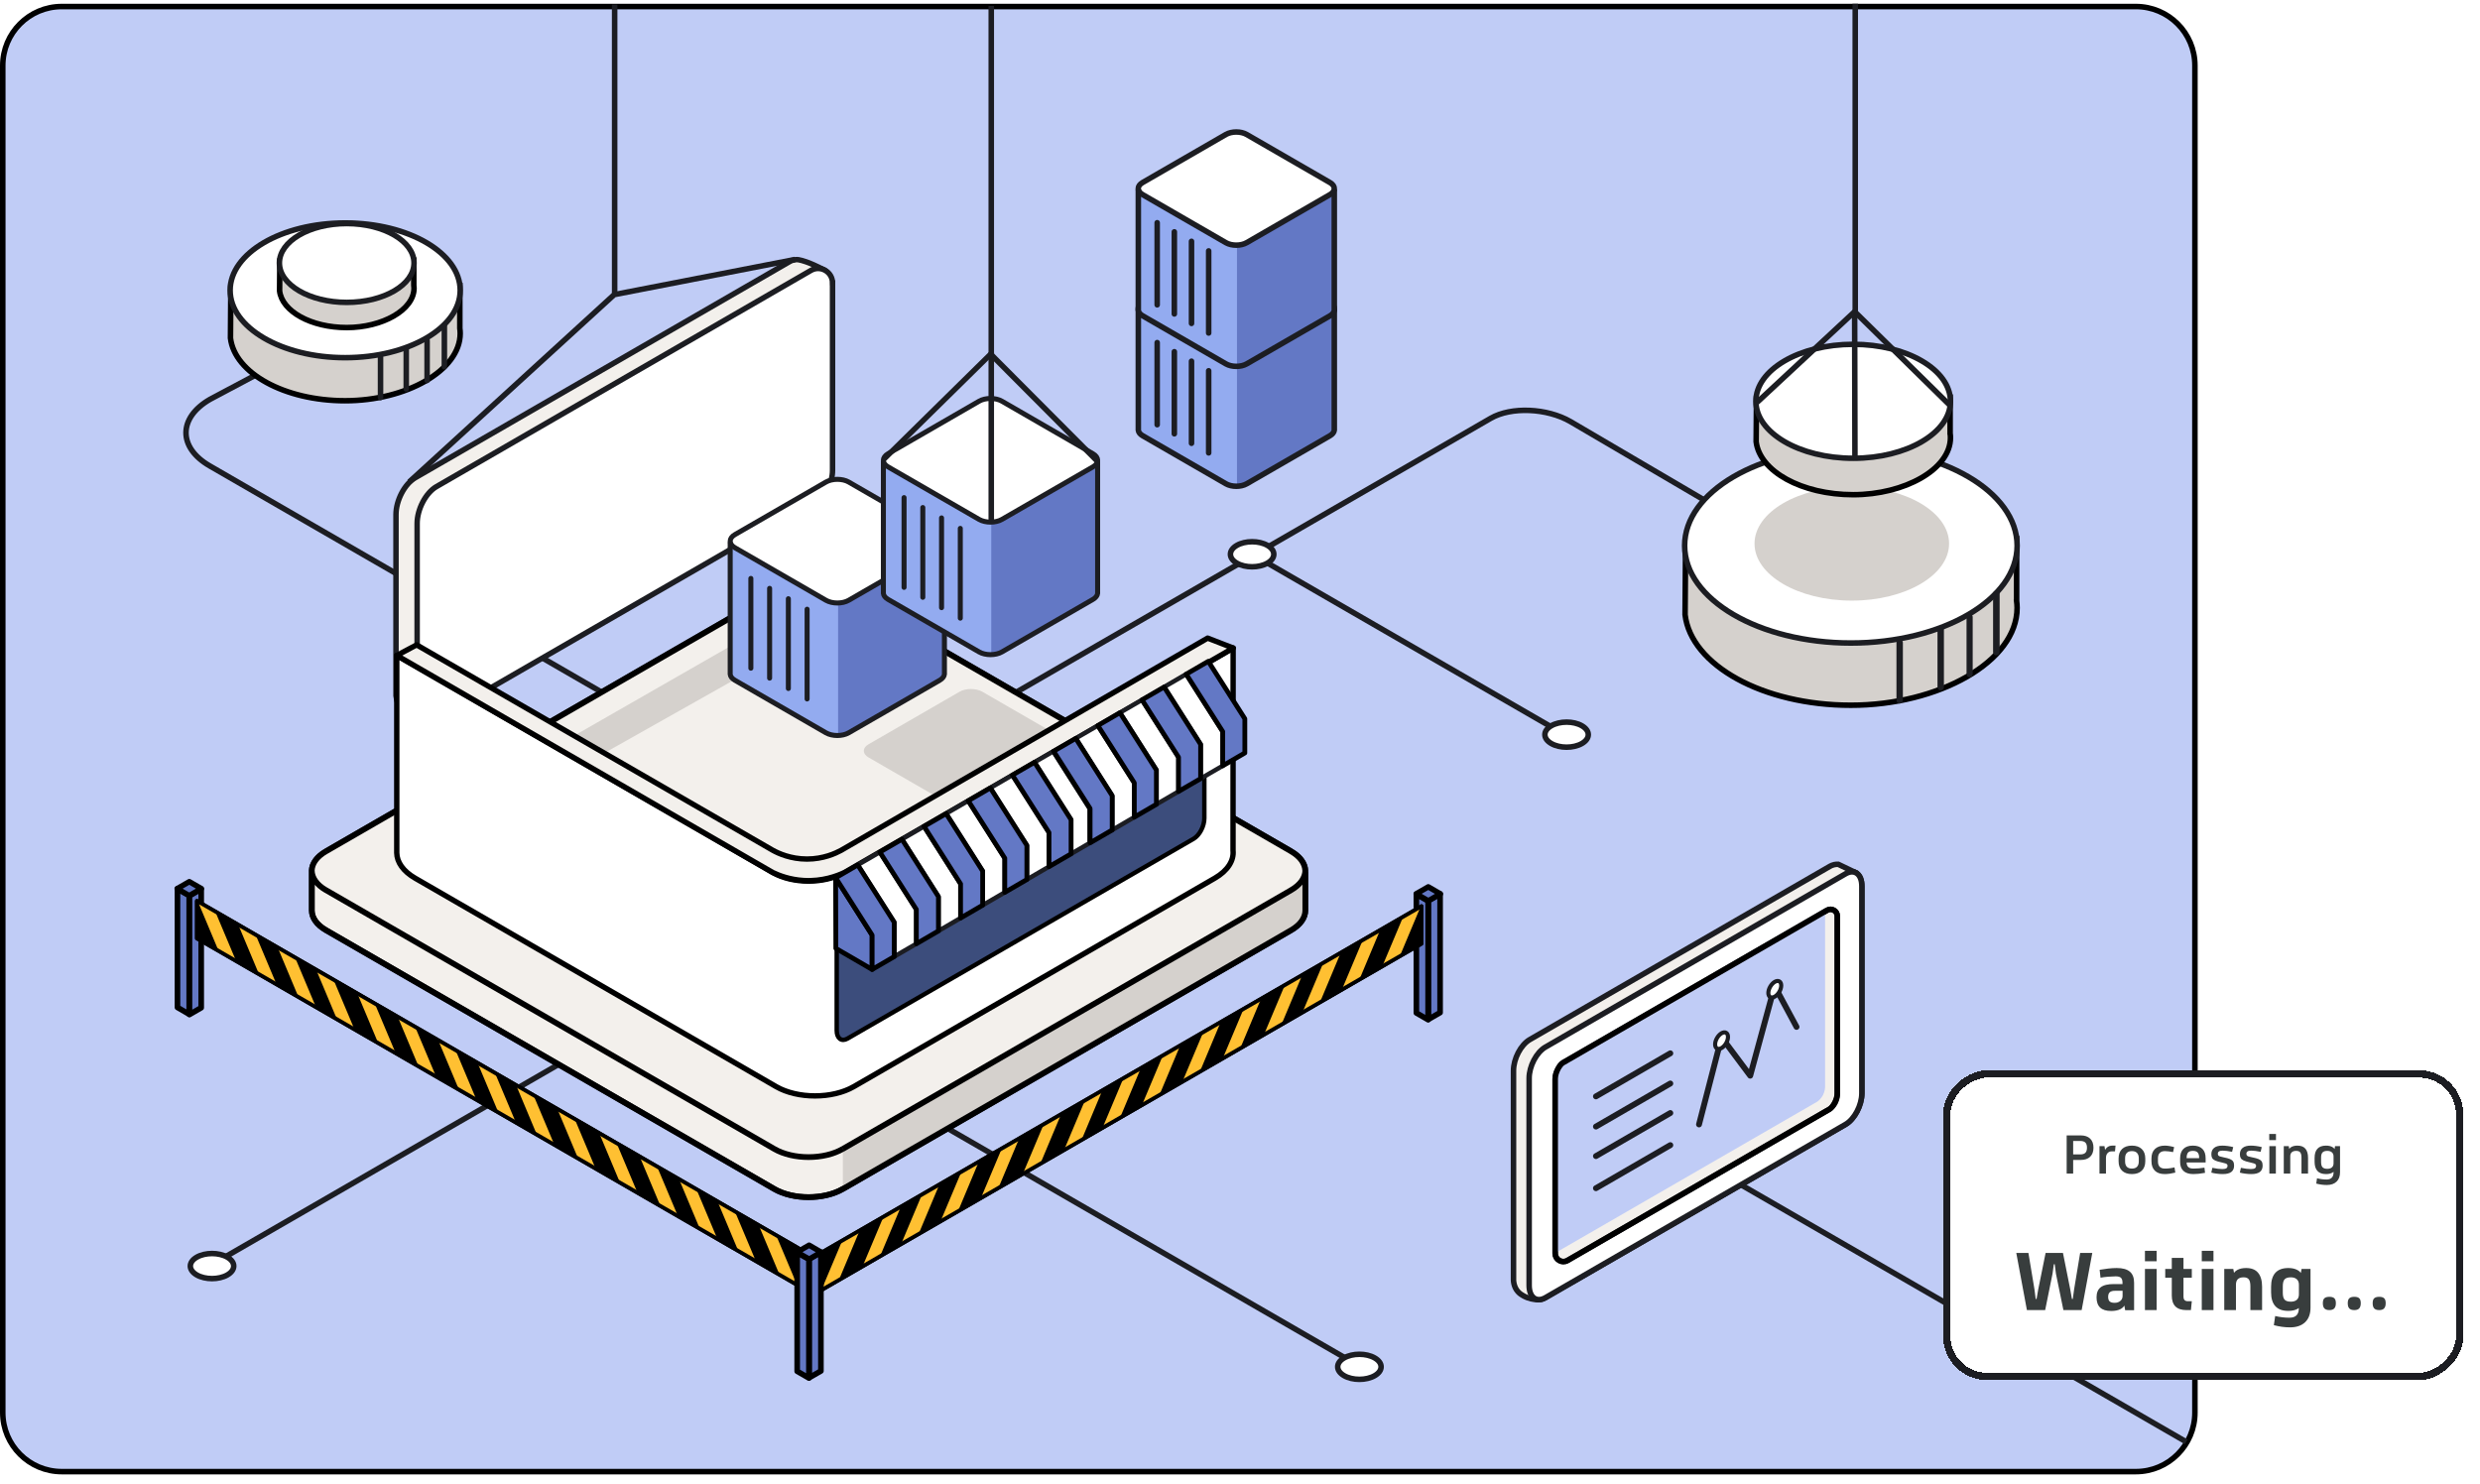
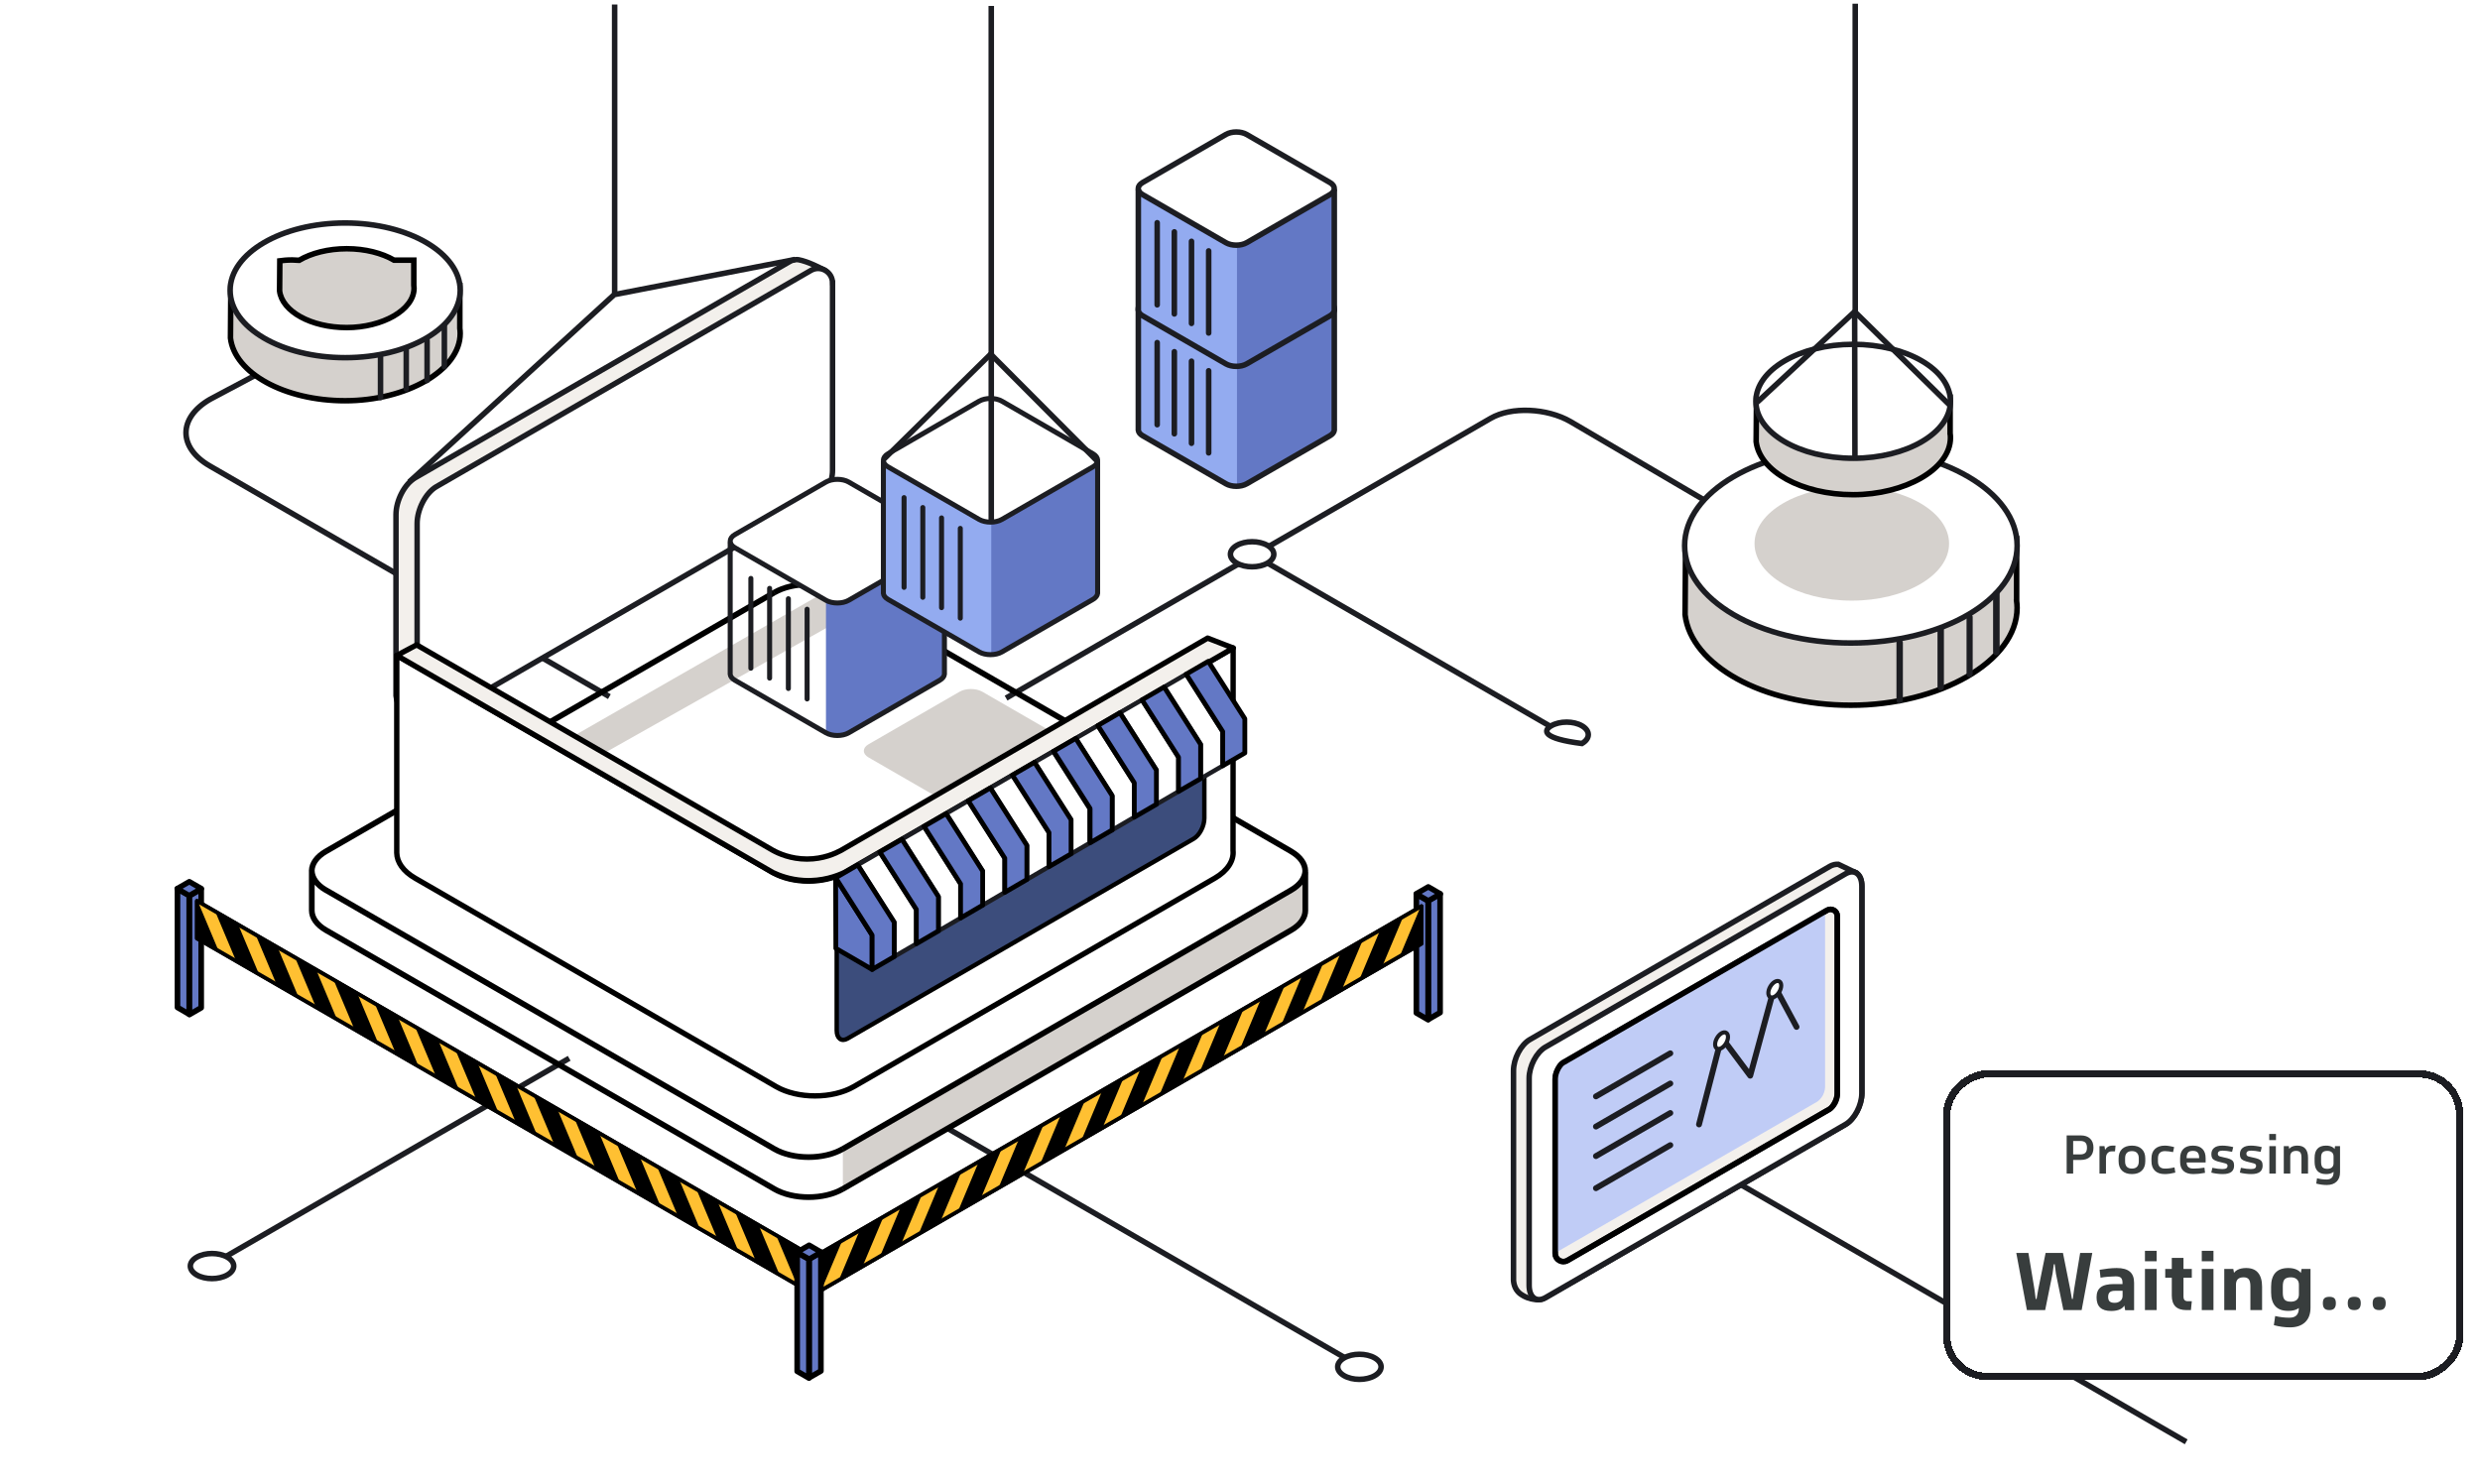
<svg xmlns="http://www.w3.org/2000/svg" width="672" height="402" viewBox="0 0 672 402" fill="none">
  <g clip-path="url(#clip0_15277_17316)">
-     <path d="M578.75 1.77H16.75C7.913 1.77 0.75 8.933 0.75 17.77V382.77C0.75 391.607 7.913 398.77 16.75 398.77H578.75C587.587 398.77 594.75 391.607 594.75 382.77V17.77C594.75 8.933 587.587 1.77 578.75 1.77Z" fill="#C0CCF6" stroke="black" stroke-width="1.5" />
    <path d="M443.53 304.75L592.39 390.7" stroke="#1C1D22" stroke-width="1.5" />
    <path d="M256.3 305.49L368.3 370.16" stroke="#1C1D22" stroke-width="1.5" />
    <path d="M340.31 150.76L424.87 199.58" stroke="#1C1D22" stroke-width="1.5" />
    <path d="M165.12 188.77L56.82 126.24C48.22 121.27 48.26 113.19 56.92 108.2C74.36 98.92 91.81 89.65 109.25 80.37" stroke="#1C1D22" stroke-width="1.5" />
    <path d="M223.48 73.22C222.3 72.61 221.29 72.13 220.51 71.78C220.04 71.57 218.87 71.04 217.33 70.6C216.66 70.41 216.1 70.28 215.41 70.38C214.94 70.45 214.46 70.6 214 70.87L112.52 129.46C109.64 131.13 107.3 135.59 107.3 139.44V188.53C107.64 191.18 108.87 192.43 109.4 192.89C110.01 193.42 110.63 193.71 111.73 194.21C113.29 194.93 114.65 195.34 115.61 195.59C118.37 192.36 121.14 189.13 123.9 185.91L215.1 133.26C218.05 131.56 219.86 128.42 219.86 125.02V77.46C221.07 76.05 222.28 74.64 223.49 73.23L223.48 73.22Z" fill="#F3F0EC" stroke="#1C1D22" stroke-width="1.48" />
    <path d="M225.58 76.66C225.58 73.66 222.33 71.78 219.73 73.28L118.25 131.87C115.37 133.54 113.03 138 113.03 141.85V190.94C113.03 194.79 115.37 196.55 118.25 194.89L220.83 135.67C223.77 133.97 225.59 130.83 225.59 127.43V76.66H225.58Z" fill="white" stroke="#1C1D22" stroke-width="1.48" />
    <path d="M526.99 173.75C493.18 153.91 459.36 134.08 425.55 114.24C419.16 110.55 409.49 110.15 403.95 113.34C360.17 138.62 316.39 163.89 272.61 189.17" stroke="#1C1D22" stroke-width="1.5" stroke-miterlimit="10" />
    <path d="M154.23 286.77C122.3 305.21 90.36 323.64 58.43 342.08" stroke="#1C1D22" stroke-width="1.5" stroke-miterlimit="10" />
-     <path d="M353.59 237.03H353.7V246.69C353.7 248.63 352.42 250.57 349.85 252.06L228.39 322.18C223.26 325.14 214.93 325.14 209.8 322.18L88.34 252.06C85.77 250.58 84.49 248.63 84.49 246.69V237.03H84.6C84.09 234.77 85.34 232.41 88.34 230.68L209.8 160.56C214.93 157.6 223.26 157.6 228.39 160.56L349.85 230.68C352.85 232.41 354.1 234.77 353.59 237.03Z" fill="#F3F0EC" stroke="#1C1D22" stroke-width="1.55" />
-     <path d="M214.7 158.16L91.08 228.89C87.33 229.73 84.73 232.46 84.58 235.39C84.48 237.26 85.41 238.73 85.92 239.42C127.77 263.64 169.62 287.86 211.47 312.08C212.73 312.71 215.18 313.71 218.4 313.75C221.81 313.78 224.38 312.72 225.66 312.08C267.14 288.65 308.62 265.23 350.1 241.8C352.68 240.01 353.78 236.84 352.88 234.09C351.77 230.71 348.21 229.79 347.99 229.74C308.58 206.88 269.16 184.02 229.75 161.16C228.12 160.25 225.64 159.11 222.44 158.47C219.26 157.84 216.55 157.94 214.7 158.15V158.16Z" fill="#F3F0EC" />
    <path d="M108.75 235.05L231.83 165.7L223.91 160.19L107.87 226.69L108.75 235.05Z" fill="#D5D1CD" />
    <path d="M260.01 187.44C261.71 186.46 264.48 186.46 266.18 187.44L290.85 201.68C292.55 202.66 292.55 204.26 290.85 205.24L266.18 219.48C264.48 220.46 261.72 220.46 260.01 219.48L235.34 205.24C233.64 204.26 233.64 202.66 235.34 201.68L260.01 187.44Z" fill="#D5D1CD" />
    <path d="M353.7 237.03H353.59C352.58 239.03 351.71 239.84 349.85 240.98L228.39 311.32V322.18L349.85 252.06C352.42 250.58 353.7 248.63 353.7 246.69V237.03Z" fill="#D5D1CD" />
    <path d="M353.59 237.03L352.83 236.86L352.62 237.81H353.59V237.03ZM353.7 237.03H354.48V236.25H353.7V237.03ZM84.49 237.03V236.25H83.71V237.03H84.49ZM84.6 237.03V237.81H85.57L85.36 236.86L84.6 237.03ZM353.59 237.81H353.7V236.26H353.59V237.81ZM352.92 237.03V246.69H354.47V237.03H352.92ZM352.92 246.69C352.92 248.26 351.88 249.98 349.46 251.38L350.24 252.72C352.95 251.16 354.48 249 354.48 246.68H352.93L352.92 246.69ZM349.46 251.38L228 321.5L228.78 322.84L350.24 252.72L349.46 251.38ZM228 321.5C225.58 322.9 222.36 323.62 219.09 323.62C215.82 323.62 212.6 322.9 210.18 321.5L209.4 322.84C212.11 324.41 215.62 325.17 219.08 325.17C222.54 325.17 226.05 324.41 228.76 322.84L227.98 321.5H228ZM210.18 321.5L88.72 251.38L87.94 252.72L209.4 322.84L210.18 321.5ZM88.72 251.38C86.29 249.98 85.26 248.25 85.26 246.69H83.71C83.71 249.01 85.24 251.16 87.95 252.73L88.73 251.39L88.72 251.38ZM85.26 246.69V237.03H83.71V246.69H85.26ZM84.48 237.81H84.59V236.26H84.48V237.81ZM88.72 231.36L210.18 161.24L209.4 159.9L87.94 230.02L88.72 231.36ZM210.18 161.24C212.6 159.84 215.82 159.12 219.09 159.12C222.36 159.12 225.58 159.84 228 161.24L228.78 159.9C226.07 158.33 222.56 157.57 219.1 157.57C215.64 157.57 212.13 158.33 209.42 159.9L210.2 161.24H210.18ZM228 161.24L349.46 231.36L350.24 230.02L228.78 159.9L228 161.24ZM349.46 240.53L228 310.65L228.78 311.99L350.24 241.87L349.46 240.53ZM228 310.65C225.58 312.05 222.36 312.77 219.09 312.77C215.82 312.77 212.6 312.05 210.18 310.65L209.4 311.99C212.11 313.56 215.62 314.32 219.08 314.32C222.54 314.32 226.05 313.56 228.76 311.99L227.98 310.65H228ZM210.18 310.65L88.72 240.53L87.94 241.87L209.4 311.99L210.18 310.65ZM87.94 230.02C85.29 231.55 83.76 233.65 83.7 235.92L85.25 235.96C85.29 234.42 86.34 232.73 88.71 231.36L87.93 230.02H87.94ZM83.7 235.96C83.75 238.23 85.28 240.34 87.94 241.88L88.72 240.54C86.34 239.17 85.3 237.47 85.26 235.93L83.71 235.97L83.7 235.96ZM350.22 241.88C352.88 240.35 354.4 238.24 354.46 235.97L352.91 235.93C352.87 237.47 351.83 239.16 349.45 240.53L350.23 241.87L350.22 241.88ZM354.46 235.93C354.4 233.66 352.88 231.56 350.22 230.02L349.44 231.36C351.82 232.73 352.86 234.42 352.9 235.96L354.45 235.92L354.46 235.93ZM352.91 235.84C352.91 235.84 352.91 235.9 352.91 235.93L354.46 235.97C354.46 235.97 354.46 235.88 354.46 235.84H352.91ZM352.91 235.97C352.91 236.27 352.89 236.57 352.82 236.87L354.33 237.21C354.43 236.79 354.47 236.36 354.46 235.93L352.91 235.97ZM85.25 235.92C85.25 235.92 85.25 235.86 85.25 235.83H83.7C83.7 235.83 83.7 235.91 83.7 235.95L85.25 235.91V235.92ZM85.34 236.87C85.27 236.57 85.24 236.26 85.25 235.96L83.7 235.92C83.69 236.35 83.73 236.79 83.83 237.21L85.34 236.87Z" fill="black" />
    <path d="M210.18 283.44L118.61 230.57C117.03 229.66 115.76 227.22 115.76 225.12V203.86C115.76 201.76 117.04 200.79 118.61 201.7L210.18 254.57C211.76 255.48 213.03 257.92 213.03 260.02V281.28C213.03 283.38 211.75 284.35 210.18 283.44Z" fill="#3C4D7C" stroke="black" stroke-width="1.17" stroke-linecap="round" stroke-linejoin="round" />
    <path d="M334.15 175.59L228.77 236.43C226.06 238 222.55 238.76 219.09 238.76C215.63 238.76 212.12 238 209.41 236.43L107.51 177.6V231.11C107.55 233.6 109.21 236.07 112.5 237.97L210.3 294.44C216.12 297.8 225.55 297.8 231.36 294.44L329.16 237.97C332.74 235.9 334.39 233.14 334.11 230.43L334.14 175.59H334.15Z" fill="white" stroke="black" stroke-width="1.46" stroke-linecap="round" stroke-linejoin="round" />
    <path d="M334.15 175.59L327.23 172.91L227.91 230.42C226.4 231.24 223.11 232.78 218.67 232.78C214.23 232.78 210.93 231.24 209.43 230.42C177.25 211.86 145.08 193.3 112.9 174.74L107.52 177.61L209.42 236.44C211.18 237.28 214.04 238.37 217.71 238.59C222.87 238.91 226.85 237.35 228.79 236.44C263.92 216.16 299.04 195.88 334.17 175.6L334.15 175.59Z" fill="#F3F0EC" stroke="black" stroke-width="1.46" stroke-linecap="round" stroke-linejoin="round" />
    <path d="M255.92 146.64C255.92 147.34 255.43 147.96 254.64 148.42L229.97 162.66C229.17 163.12 228.14 163.36 227.1 163.39C225.92 163.42 224.71 163.18 223.81 162.66V198.27C224.71 198.79 225.92 199.04 227.1 199C228.15 198.97 229.18 198.73 229.97 198.27L254.64 184.03C255.43 183.57 255.92 182.94 255.92 182.25V146.64Z" fill="#6378C5" />
-     <path d="M199.14 148.42C198.35 147.96 197.86 147.34 197.86 146.64V182.25C197.86 182.95 198.35 183.57 199.14 184.03L223.81 198.27C224.71 198.79 225.92 199.04 227.1 199V163.39C225.92 163.42 224.71 163.18 223.81 162.66L199.14 148.42Z" fill="#93ABF0" />
    <path d="M223.81 130.62C225.51 129.64 228.28 129.64 229.98 130.62L254.65 144.86C256.35 145.84 256.35 147.44 254.65 148.42L229.98 162.66C228.28 163.64 225.52 163.64 223.81 162.66L199.14 148.42C197.44 147.44 197.44 145.84 199.14 144.86L223.81 130.62Z" fill="white" stroke="#1C1D22" stroke-width="1.36" />
    <path d="M255.91 146.87V182.7C255.85 183.29 255.42 183.87 254.64 184.33L229.97 198.57C228.27 199.55 225.51 199.55 223.8 198.57L199.13 184.33C198.35 183.88 197.92 183.3 197.86 182.7V146.87" stroke="#1C1D22" stroke-width="1.36" />
    <path d="M203.46 181.06V156.74M208.54 183.75V159.43M213.62 186.56V162.24M218.7 189.4V165.08" stroke="#1C1D22" stroke-width="1.36" stroke-linecap="round" />
    <path d="M297.43 124.73C297.43 125.43 296.94 126.05 296.15 126.51L271.48 140.75C270.68 141.21 269.65 141.45 268.61 141.48C267.43 141.51 266.22 141.27 265.32 140.75V176.36C266.22 176.88 267.43 177.13 268.61 177.09C269.66 177.06 270.69 176.82 271.48 176.36L296.15 162.12C296.94 161.66 297.43 161.03 297.43 160.34V124.73Z" fill="#6378C5" />
    <path d="M240.64 126.51C239.85 126.05 239.36 125.43 239.36 124.73V160.34C239.36 161.04 239.85 161.66 240.64 162.12L265.31 176.36C266.21 176.88 267.42 177.13 268.6 177.09V141.48C267.42 141.51 266.21 141.27 265.31 140.75L240.64 126.51Z" fill="#93ABF0" />
    <path d="M265.31 108.71C267.01 107.73 269.78 107.73 271.48 108.71L296.15 122.95C297.85 123.93 297.85 125.53 296.15 126.51L271.48 140.75C269.78 141.73 267.02 141.73 265.31 140.75L240.64 126.51C238.94 125.53 238.94 123.93 240.64 122.95L265.31 108.71Z" fill="white" stroke="#1C1D22" stroke-width="1.36" />
    <path d="M297.42 124.96V160.79C297.36 161.38 296.93 161.96 296.15 162.42L271.48 176.66C269.78 177.64 267.02 177.64 265.31 176.66L240.64 162.42C239.86 161.97 239.43 161.39 239.37 160.79V124.96" stroke="#1C1D22" stroke-width="1.36" />
    <path d="M244.97 159.16V134.84M250.05 161.85V137.53M255.13 164.66V140.34M260.21 167.5V143.18" stroke="#1C1D22" stroke-width="1.36" stroke-linecap="round" />
    <path d="M229.64 281.43L323.42 227.29C325.03 226.36 326.34 223.86 326.34 221.71V199.93C326.34 197.78 325.03 196.79 323.42 197.72L229.64 251.86C228.03 252.79 226.72 255.29 226.72 257.44V279.22C226.72 281.37 228.03 282.36 229.64 281.43Z" fill="#3C4D7C" stroke="black" stroke-width="1.2" stroke-linecap="round" stroke-linejoin="round" />
    <path d="M236.32 253.39V262.7L234.81 261.82L226.49 256.99L226.43 237.86H226.44L236.32 253.39Z" fill="#6378C5" stroke="black" stroke-width="1.3" stroke-linecap="round" stroke-linejoin="round" />
    <path d="M238.41 230.9L232.42 234.38L242.31 249.91V259.22L242.51 259.1L244.5 257.94L246.71 256.66L248.3 255.74V246.44L248.29 246.43L238.41 230.9Z" fill="white" stroke="#1C1D22" stroke-width="1.22" stroke-linecap="round" stroke-linejoin="round" />
    <path d="M250.39 223.94L244.4 227.42L254.28 242.95L254.29 242.97V252.26L259.87 249.01L260.28 248.77V239.49L260.27 239.48L250.39 223.94Z" fill="white" stroke="#1C1D22" stroke-width="1.22" stroke-linecap="round" stroke-linejoin="round" />
    <path d="M262.36 216.99L256.37 220.47L266.25 236L266.27 236.02V245.29L268.67 243.9L272.26 241.81V232.54L272.24 232.52L262.36 216.99Z" fill="white" stroke="#1C1D22" stroke-width="1.22" stroke-linecap="round" stroke-linejoin="round" />
    <path d="M274.33 210.03L268.35 213.51L278.23 229.04L278.25 229.07V238.33L281.65 236.35L283.63 235.2L284.24 234.85V225.6L284.21 225.56L274.33 210.03Z" fill="white" stroke="#1C1D22" stroke-width="1.22" stroke-linecap="round" stroke-linejoin="round" />
    <path d="M285.38 203.61L280.32 206.55L290.2 222.08L290.23 222.12V231.37L295.26 228.45V219.14L285.38 203.61Z" fill="white" stroke="#1C1D22" stroke-width="1.22" stroke-linecap="round" stroke-linejoin="round" />
    <path d="M290.2 222.08L280.32 206.55L274.33 210.03L284.21 225.56L284.24 225.6V234.85L285.46 234.14L290.23 231.37V222.12L290.2 222.08Z" fill="#6378C5" stroke="black" stroke-width="1.3" stroke-linecap="round" stroke-linejoin="round" />
    <path d="M232.42 234.38L226.44 237.86L236.32 253.39V262.7L242.31 259.22V249.91L232.42 234.38Z" fill="#6378C5" stroke="black" stroke-width="1.3" stroke-linecap="round" stroke-linejoin="round" />
    <path d="M244.4 227.42L238.41 230.9L248.29 246.43L248.3 246.44V255.74L254.29 252.26V242.97L254.28 242.95L244.4 227.42Z" fill="#6378C5" stroke="black" stroke-width="1.3" stroke-linecap="round" stroke-linejoin="round" />
    <path d="M256.37 220.47L250.39 223.94L260.27 239.48L260.28 239.49V248.77L260.79 248.47L263.01 247.19L265.8 245.56L266.27 245.29V236.02L266.25 236L256.37 220.47Z" fill="#6378C5" stroke="black" stroke-width="1.3" stroke-linecap="round" stroke-linejoin="round" />
    <path d="M268.35 213.51L262.36 216.99L272.24 232.52L272.26 232.54V241.81L278.25 238.33V229.07L278.23 229.04L268.35 213.51Z" fill="#6378C5" stroke="black" stroke-width="1.3" stroke-linecap="round" stroke-linejoin="round" />
    <path d="M297.48 196.6L291.49 200.08L301.37 215.61V224.91L301.58 224.79L303.57 223.64L305.77 222.35L307.36 221.43V212.14V212.13L297.48 196.6Z" fill="white" stroke="#1C1D22" stroke-width="1.22" stroke-linecap="round" stroke-linejoin="round" />
    <path d="M309.45 189.64L303.46 193.12L313.34 208.65L313.35 208.66V217.95L318.93 214.71L319.34 214.47V205.19L319.33 205.17L309.45 189.64Z" fill="white" stroke="#1C1D22" stroke-width="1.22" stroke-linecap="round" stroke-linejoin="round" />
    <path d="M321.42 182.68L315.44 186.16L325.32 201.69L325.33 201.72V210.99L327.73 209.59L331.32 207.51V198.24L331.3 198.21L321.42 182.68Z" fill="white" stroke="#1C1D22" stroke-width="1.22" stroke-linecap="round" stroke-linejoin="round" />
    <path d="M291.49 200.08L285.5 203.56L295.38 219.08V219.09V228.39L301.37 224.91V215.61L291.49 200.08Z" fill="#6378C5" stroke="black" stroke-width="1.3" stroke-linecap="round" stroke-linejoin="round" />
    <path d="M303.46 193.12L297.48 196.6L307.36 212.13V212.14V221.43L313.35 217.95V208.66L313.34 208.65L303.46 193.12Z" fill="#6378C5" stroke="black" stroke-width="1.3" stroke-linecap="round" stroke-linejoin="round" />
    <path d="M315.44 186.16L309.45 189.64L319.33 205.17L319.34 205.19V214.47L319.86 214.17L322.07 212.88L324.87 211.26L325.33 210.99V201.72L325.32 201.69L315.44 186.16Z" fill="#6378C5" stroke="black" stroke-width="1.3" stroke-linecap="round" stroke-linejoin="round" />
    <path d="M327.41 179.2L321.42 182.68L331.3 198.21L331.32 198.24V207.51L337.31 204.03V194.77L337.29 194.73L327.41 179.2Z" fill="#6378C5" stroke="black" stroke-width="1.3" stroke-linecap="round" stroke-linejoin="round" />
    <path d="M166.55 1.22V80.05" stroke="#1C1D22" stroke-width="1.5" />
    <path d="M268.6 1.61V97.05" stroke="#1C1D22" stroke-width="1.5" />
    <path d="M546.44 162.74V145.96C546.44 145.96 541.2 145.97 533.26 145.99C525.12 141.26 513.91 138.33 501.53 138.33C489.15 138.33 477.84 141.28 469.69 146.05C466.84 145.81 463.63 145.74 460.15 146.02C458.97 146.11 457.84 146.24 456.75 146.39C456.7 153.11 456.65 159.84 456.6 166.56C458.22 180.27 477.71 191.1 501.52 191.1C525.33 191.1 546.57 179.29 546.57 164.72C546.57 164.06 546.51 163.4 546.43 162.75L546.44 162.74Z" fill="#D5D1CD" stroke="black" stroke-width="1.5" />
    <path d="M501.53 174.24C526.41 174.24 546.58 162.429 546.58 147.86C546.58 133.291 526.41 121.48 501.53 121.48C476.65 121.48 456.48 133.291 456.48 147.86C456.48 162.429 476.65 174.24 501.53 174.24Z" fill="white" stroke="#1C1D22" stroke-width="1.5" />
    <path d="M501.78 162.75C516.338 162.75 528.14 155.837 528.14 147.31C528.14 138.783 516.338 131.87 501.78 131.87C487.222 131.87 475.42 138.783 475.42 147.31C475.42 155.837 487.222 162.75 501.78 162.75Z" fill="#D5D1CD" />
    <path d="M540.95 160.9V176.71" stroke="#1C1D22" stroke-width="1.78" stroke-linecap="round" />
    <path d="M533.7 167.2V182.68" stroke="#1C1D22" stroke-width="1.67" stroke-linecap="round" />
    <path d="M525.87 170.6V186.21" stroke="#1C1D22" stroke-width="1.74" stroke-linecap="round" />
    <path d="M514.75 174.15V189.76" stroke="#1C1D22" stroke-width="1.74" stroke-linecap="round" />
    <path d="M343.44 147.79C345.74 149.12 345.74 151.26 343.44 152.59C341.14 153.92 337.42 153.92 335.13 152.59C332.83 151.26 332.83 149.12 335.13 147.79C337.43 146.46 341.15 146.46 343.44 147.79Z" fill="white" stroke="#1C1D22" stroke-width="1.5" stroke-miterlimit="10" />
-     <path d="M428.65 196.67C430.95 198 430.95 200.14 428.65 201.47C426.35 202.8 422.63 202.8 420.34 201.47C418.04 200.14 418.04 198 420.34 196.67C422.64 195.34 426.36 195.34 428.65 196.67Z" fill="white" stroke="#1C1D22" stroke-width="1.5" stroke-miterlimit="10" />
+     <path d="M428.65 196.67C430.95 198 430.95 200.14 428.65 201.47C418.04 200.14 418.04 198 420.34 196.67C422.64 195.34 426.36 195.34 428.65 196.67Z" fill="white" stroke="#1C1D22" stroke-width="1.5" stroke-miterlimit="10" />
    <path d="M372.51 367.97C374.81 369.3 374.81 371.44 372.51 372.77C370.21 374.1 366.49 374.1 364.2 372.77C361.9 371.44 361.9 369.3 364.2 367.97C366.5 366.64 370.22 366.64 372.51 367.97Z" fill="white" stroke="#1C1D22" stroke-width="1.5" stroke-miterlimit="10" />
    <path d="M61.61 340.67C63.91 342 63.91 344.14 61.61 345.47C59.31 346.8 55.59 346.8 53.3 345.47C51 344.14 51 342 53.3 340.67C55.6 339.34 59.32 339.34 61.61 340.67Z" fill="white" stroke="#1C1D22" stroke-width="1.5" stroke-miterlimit="10" />
    <path d="M528.42 117.45V107.63C528.42 107.63 525.35 107.63 520.71 107.65C515.95 104.88 509.39 103.17 502.15 103.17C494.91 103.17 488.29 104.9 483.52 107.69C481.85 107.55 479.98 107.51 477.94 107.67C477.25 107.72 476.59 107.8 475.95 107.89L475.86 119.69C476.81 127.71 488.21 134.05 502.15 134.05C516.09 134.05 528.51 127.14 528.51 118.61C528.51 118.22 528.48 117.84 528.43 117.46L528.42 117.45Z" fill="#D5D1CD" stroke="black" stroke-width="1.5" />
    <path d="M502.15 124.18C516.708 124.18 528.51 117.267 528.51 108.74C528.51 100.213 516.708 93.3 502.15 93.3C487.592 93.3 475.79 100.213 475.79 108.74C475.79 117.267 487.592 124.18 502.15 124.18Z" fill="white" stroke="#1C1D22" stroke-width="1.5" />
    <path d="M124.6 88.97V77.36C124.6 77.36 120.97 77.36 115.48 77.38C109.85 74.11 102.09 72.08 93.53 72.08C84.97 72.08 77.14 74.12 71.5 77.42C69.53 77.25 67.31 77.21 64.9 77.4C64.09 77.46 63.3 77.55 62.55 77.66L62.45 91.61C63.57 101.09 77.05 108.59 93.53 108.59C110.01 108.59 124.7 100.42 124.7 90.34C124.7 89.88 124.66 89.43 124.6 88.98V88.97Z" fill="#D5D1CD" stroke="black" stroke-width="1.5" />
    <path d="M93.53 96.92C110.745 96.92 124.7 88.749 124.7 78.67C124.7 68.591 110.745 60.42 93.53 60.42C76.315 60.42 62.36 68.591 62.36 78.67C62.36 88.749 76.315 96.92 93.53 96.92Z" fill="white" stroke="#1C1D22" stroke-width="1.5" />
    <path d="M93.7 88.97C103.774 88.97 111.94 84.189 111.94 78.29C111.94 72.392 103.774 67.61 93.7 67.61C83.626 67.61 75.46 72.392 75.46 78.29C75.46 84.189 83.626 88.97 93.7 88.97Z" fill="#D5D1CD" />
    <path d="M120.41 88.31V99.4" stroke="#1C1D22" stroke-width="1.5" stroke-linecap="round" />
    <path d="M115.73 92.24V103.09" stroke="#1C1D22" stroke-width="1.5" stroke-linecap="round" />
    <path d="M110.08 94.45V105.4" stroke="#1C1D22" stroke-width="1.5" stroke-linecap="round" />
    <path d="M103.11 96.78V107.73" stroke="#1C1D22" stroke-width="1.5" stroke-linecap="round" />
    <path d="M112.13 77.28V70.49C112.13 70.49 110.01 70.49 106.79 70.5C103.49 68.58 98.96 67.4 93.95 67.4C88.94 67.4 84.36 68.59 81.06 70.53C79.9 70.43 78.61 70.41 77.2 70.52C76.72 70.56 76.26 70.61 75.82 70.67L75.76 78.83C76.42 84.38 84.3 88.76 93.95 88.76C103.6 88.76 112.19 83.98 112.19 78.08C112.19 77.81 112.17 77.55 112.13 77.28Z" fill="#D5D1CD" stroke="black" stroke-width="1.5" />
-     <path d="M93.95 81.94C104.024 81.94 112.19 77.159 112.19 71.26C112.19 65.362 104.024 60.58 93.95 60.58C83.876 60.58 75.71 65.362 75.71 71.26C75.71 77.159 83.876 81.94 93.95 81.94Z" fill="white" stroke="#1C1D22" stroke-width="1.5" />
    <path d="M48.09 272.99L51.27 274.83V242.66L48.09 240.82V272.99Z" fill="#6378C5" stroke="black" stroke-width="1.52" stroke-linecap="round" stroke-linejoin="round" />
    <path d="M51.34 242.74L54.52 240.9V273.07L51.34 274.91V242.74Z" fill="#6378C5" stroke="black" stroke-width="1.52" stroke-linecap="round" stroke-linejoin="round" />
    <path d="M51.28 242.69L54.56 240.79L51.3 238.91L48.01 240.8L51.28 242.69Z" fill="#6378C5" stroke="black" stroke-width="1.48" stroke-linecap="round" stroke-linejoin="round" />
    <path d="M53.36 254.28L216.4 348.41V338.25L53.36 244.12V254.28Z" fill="black" stroke="black" stroke-width="1.03" stroke-linecap="round" stroke-linejoin="round" />
    <path d="M215.97 348.16L211.23 345.42C209.36 340.95 207.49 336.49 205.61 332.02L210.32 334.74L215.97 348.16Z" fill="#FFC032" />
    <path d="M204.8 341.71L200.06 338.97C198.19 334.5 196.32 330.04 194.44 325.57L199.15 328.29L204.8 341.71Z" fill="#FFC032" />
    <path d="M194.37 335.69L189.63 332.95C187.76 328.48 185.89 324.02 184.01 319.55L188.72 322.27L194.37 335.69Z" fill="#FFC032" />
    <path d="M183.69 329.52L178.95 326.78C177.08 322.31 175.21 317.85 173.33 313.38L178.04 316.1L183.69 329.52Z" fill="#FFC032" />
    <path d="M172.73 323.19L167.99 320.45C166.12 315.98 164.25 311.52 162.37 307.05L167.08 309.77L172.73 323.19Z" fill="#FFC032" />
    <path d="M161.38 316.64L156.64 313.9C154.77 309.43 152.9 304.97 151.02 300.5L155.73 303.22L161.38 316.64Z" fill="#FFC032" />
    <path d="M150.21 310.19L145.47 307.45C143.6 302.98 141.73 298.52 139.85 294.05L144.56 296.77L150.21 310.19Z" fill="#FFC032" />
    <path d="M139.78 304.17L135.04 301.43C133.17 296.96 131.3 292.5 129.42 288.03L134.13 290.75L139.78 304.17Z" fill="#FFC032" />
    <path d="M129.1 298L124.36 295.26C122.49 290.79 120.62 286.33 118.74 281.86L123.45 284.58L129.1 298Z" fill="#FFC032" />
    <path d="M118.14 291.67L113.4 288.93C111.53 284.46 109.66 280 107.78 275.53L112.49 278.25L118.14 291.67Z" fill="#FFC032" />
    <path d="M107.21 285.37L102.47 282.63C100.6 278.16 98.73 273.7 96.85 269.23L101.56 271.95L107.21 285.37Z" fill="#FFC032" />
    <path d="M96.04 278.92L91.3 276.18C89.43 271.71 87.56 267.25 85.68 262.78L90.39 265.5L96.04 278.92Z" fill="#FFC032" />
    <path d="M85.61 272.89L80.87 270.15C79 265.68 77.13 261.22 75.25 256.75L79.96 259.47L85.61 272.89Z" fill="#FFC032" />
    <path d="M74.93 266.73L70.19 263.99C68.32 259.52 66.45 255.06 64.57 250.59L69.28 253.31L74.93 266.73Z" fill="#FFC032" />
    <path d="M63.97 260.4L59.23 257.66C57.36 253.19 55.49 248.73 53.61 244.26L58.32 246.98L63.97 260.4Z" fill="#FFC032" />
    <path d="M53.36 254.28L216.4 348.41V338.25L53.36 244.12V254.28Z" stroke="black" stroke-width="1.03" stroke-linecap="round" stroke-linejoin="round" />
    <path d="M390.22 274.39L387.04 276.23V244.06L390.22 242.22V274.39Z" fill="#6378C5" stroke="black" stroke-width="1.52" stroke-linecap="round" stroke-linejoin="round" />
    <path d="M386.97 244.14L383.79 242.31V274.48L386.97 276.31V244.14Z" fill="#6378C5" stroke="black" stroke-width="1.52" stroke-linecap="round" stroke-linejoin="round" />
    <path d="M387.04 244.09L383.75 242.19L387.02 240.31L390.3 242.21L387.04 244.09Z" fill="#6378C5" stroke="black" stroke-width="1.48" stroke-linecap="round" stroke-linejoin="round" />
    <path d="M385.18 255.71L222.13 349.84V339.68L385.18 245.55V255.71Z" fill="black" stroke="black" stroke-width="1.03" stroke-linecap="round" stroke-linejoin="round" />
    <path d="M222.57 349.59L227.31 346.85C229.18 342.38 231.05 337.92 232.93 333.45L228.22 336.17L222.57 349.59Z" fill="#FFC032" />
    <path d="M233.74 343.14L238.48 340.4C240.35 335.93 242.22 331.47 244.1 327L239.39 329.72L233.74 343.14Z" fill="#FFC032" />
    <path d="M244.17 337.12L248.91 334.38C250.78 329.91 252.65 325.45 254.53 320.98L249.82 323.7L244.17 337.12Z" fill="#FFC032" />
    <path d="M254.85 330.95L259.59 328.21C261.46 323.74 263.33 319.28 265.21 314.81L260.5 317.53L254.85 330.95Z" fill="#FFC032" />
    <path d="M265.81 324.62L270.55 321.88C272.42 317.41 274.29 312.95 276.17 308.48L271.46 311.2L265.81 324.62Z" fill="#FFC032" />
    <path d="M277.16 318.07L281.9 315.33C283.77 310.86 285.64 306.4 287.52 301.93L282.81 304.65L277.16 318.07Z" fill="#FFC032" />
    <path d="M288.33 311.62L293.07 308.88C294.94 304.41 296.81 299.95 298.69 295.48L293.98 298.2L288.33 311.62Z" fill="#FFC032" />
    <path d="M298.76 305.6L303.5 302.86C305.37 298.39 307.24 293.93 309.12 289.46L304.41 292.18L298.76 305.6Z" fill="#FFC032" />
    <path d="M309.44 299.43L314.18 296.69C316.05 292.22 317.92 287.76 319.8 283.29L315.09 286.01L309.44 299.43Z" fill="#FFC032" />
    <path d="M320.4 293.1L325.14 290.36C327.01 285.89 328.88 281.43 330.76 276.96L326.05 279.68L320.4 293.1Z" fill="#FFC032" />
    <path d="M331.33 286.8L336.07 284.06C337.94 279.59 339.81 275.13 341.69 270.66L336.98 273.38L331.33 286.8Z" fill="#FFC032" />
    <path d="M342.5 280.35L347.24 277.61C349.11 273.14 350.98 268.68 352.86 264.21L348.15 266.93L342.5 280.35Z" fill="#FFC032" />
    <path d="M352.93 274.32L357.67 271.58C359.54 267.11 361.41 262.65 363.29 258.18L358.58 260.9L352.93 274.32Z" fill="#FFC032" />
    <path d="M363.61 268.16L368.35 265.42C370.22 260.95 372.09 256.49 373.97 252.02L369.26 254.74L363.61 268.16Z" fill="#FFC032" />
    <path d="M374.57 261.83L379.31 259.09C381.18 254.62 383.05 250.16 384.93 245.69L380.22 248.41L374.57 261.83Z" fill="#FFC032" />
    <path d="M385.18 255.71L222.13 349.84V339.68L385.18 245.55V255.71Z" stroke="black" stroke-width="1.03" stroke-linecap="round" stroke-linejoin="round" />
    <path d="M222.44 371.5L219.26 373.33V341.16L222.44 339.32V371.5Z" fill="#6378C5" stroke="black" stroke-width="1.52" stroke-linecap="round" stroke-linejoin="round" />
    <path d="M219.19 341.24L216.01 339.41V371.58L219.19 373.41V341.24Z" fill="#6378C5" stroke="black" stroke-width="1.52" stroke-linecap="round" stroke-linejoin="round" />
    <path d="M219.26 341.19L215.97 339.3L219.24 337.41L222.52 339.31L219.26 341.19Z" fill="#6378C5" stroke="black" stroke-width="1.48" stroke-linecap="round" stroke-linejoin="round" />
    <path d="M268.72 95.67C259 105.24 249.27 114.81 239.55 124.38" stroke="#1C1D22" stroke-width="1.47" />
    <path d="M268.6 95.57V141.56" stroke="#1C1D22" stroke-width="1.5" />
    <path d="M268.49 96.01C278.18 105.73 287.87 115.46 297.55 125.18" stroke="#1C1D22" stroke-width="1.5" />
    <path d="M110.9 130.58C129.41 113.66 147.93 96.75 166.44 79.83C182.77 76.66 199.1 73.48 215.43 70.31" stroke="#1C1D22" stroke-width="1.5" />
    <path d="M502.71 1V86.05" stroke="#1C1D22" stroke-width="1.5" />
    <path d="M476.13 109C484.94 100.82 493.74 92.63 502.55 84.45C511.17 92.93 519.8 101.4 528.42 109.88" stroke="#1C1D22" stroke-width="1.5" />
    <path d="M502.55 84.89L502.63 124.33" stroke="#1C1D22" stroke-width="1.5" />
    <path d="M500.08 304.68L418.77 351.63C416.33 353.04 414.35 351.54 414.35 348.29V292.17C414.35 288.92 416.33 285.14 418.77 283.73L500.08 236.78C502.52 235.37 504.5 236.87 504.5 240.12V296.24C504.5 299.49 502.52 303.27 500.08 304.68Z" fill="#F3F0EC" stroke="#1C1D22" stroke-width="1.5" />
    <path d="M503.01 236.55L498.11 234.2C497.83 234.18 497.45 234.2 497.01 234.29C496.5 234.4 496.1 234.6 495.84 234.75L414.53 281.7C412.09 283.11 410.11 286.89 410.11 290.14V346.26C410.08 346.89 410.09 348.62 411.3 349.99C411.81 350.57 412.37 350.89 412.83 351.15C414.2 351.91 415.58 352.14 416.65 352.17C418.31 349.95 419.96 347.74 421.62 345.52L495.85 302.66C498.29 301.25 500.27 297.47 500.27 294.22V240.25L503.02 236.57L503.01 236.55Z" fill="#F3F0EC" stroke="#1C1D22" stroke-width="1.5" />
    <path d="M500.08 304.68L418.77 351.63C416.33 353.04 414.35 351.54 414.35 348.29V292.17C414.35 288.92 416.33 285.14 418.77 283.73L500.08 236.78C502.52 235.37 504.5 236.87 504.5 240.12V296.24C504.5 299.49 502.52 303.27 500.08 304.68Z" fill="white" stroke="#1C1D22" stroke-width="1.5" />
    <path d="M421.4 292.37C421.4 290.56 422.67 288.47 423.5 287.99L495.09 246.65C496.31 245.94 497.85 246.83 497.85 248.24V296.18C497.87 296.65 497.85 297.66 497.29 298.76C496.8 299.71 496.12 300.28 495.75 300.55L424.73 341.56C423.25 342.41 421.4 341.35 421.4 339.64V292.36V292.37Z" fill="#F3F0EC" stroke="#1C1D22" stroke-width="1.5" />
    <mask id="mask0_15277_17316" style="mask-type:luminance" maskUnits="userSpaceOnUse" x="421" y="246" width="77" height="96">
      <path d="M421.4 292.37C421.4 290.56 422.67 288.47 423.5 287.99L495.09 246.65C496.31 245.94 497.85 246.83 497.85 248.24V296.18C497.85 297.99 496.58 300.08 495.75 300.55L424.73 341.56C423.25 342.41 421.4 341.35 421.4 339.64V292.36V292.37Z" fill="white" />
    </mask>
    <g mask="url(#mask0_15277_17316)">
      <path d="M418.09 290.33C418.09 288.52 419.36 286.43 420.19 285.95L491.78 244.61C493 243.9 494.54 244.79 494.54 246.2V294.14C494.56 294.61 494.54 295.62 493.98 296.72C493.49 297.67 492.81 298.24 492.44 298.51L421.42 339.52C419.94 340.37 418.09 339.31 418.09 337.6V290.32V290.33Z" fill="#C0CCF6" />
    </g>
    <path d="M421.4 292.37C421.4 290.56 422.67 288.47 423.5 287.99L495.09 246.65C496.31 245.94 497.85 246.83 497.85 248.24V296.18C497.85 297.99 496.58 300.08 495.75 300.55L424.73 341.56C423.25 342.41 421.4 341.35 421.4 339.64V292.36V292.37Z" stroke="black" stroke-width="1.5" />
    <path d="M432.45 297.09C439.17 293.2 445.88 289.31 452.6 285.42" stroke="#1C1D22" stroke-width="1.59" stroke-linecap="round" stroke-linejoin="round" />
    <path d="M432.45 305.27C439.17 301.38 445.88 297.49 452.6 293.6" stroke="#1C1D22" stroke-width="1.59" stroke-linecap="round" stroke-linejoin="round" />
    <path d="M432.45 313.27C439.17 309.38 445.88 305.49 452.6 301.6" stroke="#1C1D22" stroke-width="1.59" stroke-linecap="round" stroke-linejoin="round" />
    <path d="M432.45 321.97C439.17 318.08 445.88 314.19 452.6 310.3" stroke="#1C1D22" stroke-width="1.59" stroke-linecap="round" stroke-linejoin="round" />
    <path d="M460.38 304.69C462.42 296.82 464.45 288.95 466.49 281.08C469.08 284.55 471.66 288.02 474.25 291.48C476.45 283.39 478.65 275.3 480.86 267.2C482.84 270.89 484.82 274.58 486.8 278.26" stroke="#1C1D22" stroke-width="1.59" stroke-linecap="round" stroke-linejoin="round" />
    <path d="M482.136 268.773C482.821 267.6 482.828 266.328 482.151 265.932C481.474 265.537 480.37 266.167 479.684 267.34C478.998 268.512 478.991 269.784 479.668 270.18C480.345 270.576 481.45 269.946 482.136 268.773Z" fill="white" stroke="#1C1D22" stroke-width="1.11" stroke-linecap="round" stroke-linejoin="round" />
    <path d="M467.714 282.702C468.4 281.529 468.407 280.257 467.73 279.861C467.053 279.466 465.948 280.096 465.262 281.269C464.577 282.442 464.57 283.713 465.247 284.109C465.924 284.505 467.028 283.875 467.714 282.702Z" fill="white" stroke="#1C1D22" stroke-width="1.11" stroke-linecap="round" stroke-linejoin="round" />
    <path d="M361.56 83.59C361.56 84.23 361.11 84.8 360.39 85.22L337.82 98.25C337.09 98.67 336.15 98.89 335.19 98.92C334.11 98.95 333 98.73 332.18 98.25V130.83C333.01 131.31 334.11 131.53 335.19 131.5C336.15 131.47 337.09 131.25 337.82 130.83L360.39 117.8C361.11 117.38 361.56 116.81 361.56 116.17V83.59Z" fill="#6378C5" />
    <path d="M309.6 85.22C308.88 84.8 308.43 84.23 308.43 83.59V116.17C308.43 116.81 308.88 117.38 309.6 117.8L332.17 130.83C333 131.31 334.1 131.53 335.18 131.5V98.92C334.1 98.95 332.99 98.73 332.17 98.25L309.6 85.22Z" fill="#93ABF0" />
    <path d="M332.17 68.93C333.73 68.03 336.26 68.03 337.81 68.93L360.38 81.96C361.94 82.86 361.94 84.32 360.38 85.22L337.81 98.25C336.25 99.15 333.73 99.15 332.17 98.25L309.6 85.22C308.04 84.32 308.04 82.86 309.6 81.96L332.17 68.93Z" fill="#F3F0EC" stroke="#1C1D22" stroke-width="1.5" />
    <path d="M361.55 83.79V116.57C361.49 117.11 361.11 117.64 360.39 118.06L337.82 131.09C336.26 131.99 333.74 131.99 332.18 131.09L309.61 118.06C308.89 117.65 308.51 117.11 308.45 116.57V83.79" stroke="#1C1D22" stroke-width="1.5" />
    <path d="M313.56 115.08V92.83M318.21 117.55V95.3M322.86 120.12V97.87M327.51 122.72V100.47" stroke="#1C1D22" stroke-width="1.5" stroke-linecap="round" />
    <path d="M361.56 51.1C361.56 51.74 361.11 52.31 360.39 52.73L337.82 65.76C337.09 66.18 336.15 66.4 335.19 66.43C334.11 66.46 333 66.24 332.18 65.76V98.34C333.01 98.82 334.11 99.04 335.19 99.01C336.15 98.98 337.09 98.76 337.82 98.34L360.39 85.31C361.11 84.89 361.56 84.32 361.56 83.68V51.1Z" fill="#6378C5" />
    <path d="M309.6 52.73C308.88 52.31 308.43 51.74 308.43 51.1V83.68C308.43 84.32 308.88 84.89 309.6 85.31L332.17 98.34C333 98.82 334.1 99.04 335.18 99.01V66.43C334.1 66.46 332.99 66.24 332.17 65.76L309.6 52.73Z" fill="#93ABF0" />
    <path d="M332.17 36.44C333.73 35.54 336.26 35.54 337.81 36.44L360.38 49.47C361.94 50.37 361.94 51.83 360.38 52.73L337.81 65.76C336.25 66.66 333.73 66.66 332.17 65.76L309.6 52.73C308.04 51.83 308.04 50.37 309.6 49.47L332.17 36.44Z" fill="white" stroke="#1C1D22" stroke-width="1.5" />
    <path d="M361.55 51.3V84.08C361.49 84.62 361.11 85.15 360.39 85.57L337.82 98.6C336.26 99.5 333.74 99.5 332.18 98.6L309.61 85.57C308.89 85.16 308.51 84.62 308.45 84.08V51.3" stroke="#1C1D22" stroke-width="1.5" />
    <path d="M313.56 82.6V60.35M318.21 85.07V62.82M322.86 87.64V65.39M327.51 90.24V67.99" stroke="#1C1D22" stroke-width="1.5" stroke-linecap="round" />
  </g>
  <g filter="url(#filter0_dd_15277_17316)">
    <rect x="510.5" y="358" width="84" height="141" rx="12" transform="rotate(-90 510.5 358)" fill="white" shape-rendering="crispEdges" />
    <rect x="511.5" y="357" width="82" height="139" rx="11" transform="rotate(-90 511.5 357)" stroke="#1C1D22" stroke-width="2" shape-rendering="crispEdges" />
    <path d="M545.421 335.976H545.661L546.021 333.36L547.653 323.52H550.941L548.061 339H543.117L541.101 329.16L540.765 326.568H540.525L540.165 329.16L538.173 339H533.229L530.349 323.52H533.637L535.269 333.36L535.605 335.976H535.845L536.301 333.36L538.293 323.52H542.997L544.965 333.36L545.421 335.976ZM557.088 333.768C556.464 333.768 556 333.896 555.696 334.152C555.392 334.408 555.24 334.832 555.24 335.424C555.24 335.984 555.376 336.392 555.648 336.648C555.936 336.904 556.376 337.032 556.968 337.032C557.608 337.032 558.128 336.864 558.528 336.528C558.944 336.192 559.152 335.736 559.152 335.16V333.768H557.088ZM559.128 331.608C559.128 330.952 558.984 330.496 558.696 330.24C558.424 329.984 557.952 329.856 557.28 329.856C556.752 329.856 556.088 329.888 555.288 329.952C554.488 330.016 553.784 330.104 553.176 330.216L552.936 328.08C553.64 327.952 554.408 327.84 555.24 327.744C556.072 327.648 556.848 327.6 557.568 327.6C559.168 327.6 560.352 327.928 561.12 328.584C561.888 329.224 562.272 330.232 562.272 331.608V339.024H559.848L559.368 336.288L559.872 337.2C559.696 337.856 559.28 338.36 558.624 338.712C557.968 339.064 557.112 339.24 556.056 339.24C554.728 339.24 553.736 338.936 553.08 338.328C552.424 337.704 552.096 336.776 552.096 335.544C552.096 334.312 552.464 333.408 553.2 332.832C553.952 332.24 555.152 331.944 556.8 331.944H559.128V331.608ZM568.379 327.84V339H565.211V327.84H568.379ZM568.379 322.944V325.776H565.211V322.944H568.379ZM577.909 327.84V330.24H570.709V327.84H577.909ZM575.653 324.864V335.304C575.653 335.752 575.749 336.08 575.941 336.288C576.149 336.496 576.445 336.6 576.829 336.6H577.909L577.669 339H576.445C575.133 339 574.141 338.672 573.469 338.016C572.813 337.344 572.485 336.36 572.485 335.064V324.864H575.653ZM583.778 327.84V339H580.61V327.84H583.778ZM583.778 322.944V325.776H580.61V322.944H583.778ZM589.151 327.84L589.631 330.504L589.031 329.616C589.207 328.96 589.607 328.464 590.231 328.128C590.871 327.776 591.663 327.6 592.607 327.6C594.079 327.6 595.167 328.032 595.871 328.896C596.591 329.76 596.951 331.016 596.951 332.664V339H593.783V332.544C593.783 331.664 593.639 331.04 593.351 330.672C593.079 330.304 592.607 330.12 591.935 330.12C591.247 330.12 590.727 330.288 590.375 330.624C590.039 330.96 589.871 331.456 589.871 332.112V339H586.703V327.84H589.151ZM610.075 338.328C610.075 340.04 609.587 341.36 608.611 342.288C607.635 343.216 606.267 343.68 604.507 343.68C603.067 343.68 601.611 343.48 600.139 343.08L600.499 340.608C601.779 340.912 603.067 341.064 604.363 341.064C605.227 341.064 605.867 340.848 606.283 340.416C606.699 339.984 606.907 339.352 606.907 338.52V336.504L607.747 337.248C607.571 337.872 607.147 338.36 606.475 338.712C605.819 339.048 605.011 339.216 604.051 339.216C602.483 339.216 601.315 338.792 600.547 337.944C599.779 337.096 599.395 335.848 599.395 334.2V332.664C599.395 331.016 599.779 329.76 600.547 328.896C601.331 328.032 602.507 327.6 604.075 327.6C605.035 327.6 605.843 327.776 606.499 328.128C607.155 328.464 607.579 328.96 607.771 329.616L607.171 330.504L607.651 327.84H610.075V338.328ZM606.931 332.112C606.931 331.472 606.739 330.984 606.355 330.648C605.971 330.296 605.435 330.12 604.747 330.12C603.947 330.12 603.379 330.304 603.043 330.672C602.723 331.04 602.563 331.672 602.563 332.568V334.296C602.563 335.176 602.723 335.8 603.043 336.168C603.379 336.536 603.947 336.72 604.747 336.72C605.435 336.72 605.971 336.552 606.355 336.216C606.739 335.88 606.931 335.392 606.931 334.752V332.112ZM615.193 339C614.569 339 614.113 338.848 613.825 338.544C613.553 338.24 613.417 337.768 613.417 337.128C613.417 336.504 613.553 336.064 613.825 335.808C614.113 335.536 614.569 335.4 615.193 335.4C615.817 335.4 616.265 335.536 616.537 335.808C616.809 336.064 616.945 336.504 616.945 337.128C616.945 337.768 616.801 338.24 616.513 338.544C616.241 338.848 615.801 339 615.193 339ZM621.943 339C621.319 339 620.863 338.848 620.575 338.544C620.303 338.24 620.167 337.768 620.167 337.128C620.167 336.504 620.303 336.064 620.575 335.808C620.863 335.536 621.319 335.4 621.943 335.4C622.567 335.4 623.015 335.536 623.287 335.808C623.559 336.064 623.695 336.504 623.695 337.128C623.695 337.768 623.551 338.24 623.263 338.544C622.991 338.848 622.551 339 621.943 339ZM628.693 339C628.069 339 627.613 338.848 627.325 338.544C627.053 338.24 626.917 337.768 626.917 337.128C626.917 336.504 627.053 336.064 627.325 335.808C627.613 335.536 628.069 335.4 628.693 335.4C629.317 335.4 629.765 335.536 630.037 335.808C630.309 336.064 630.445 336.504 630.445 337.128C630.445 337.768 630.301 338.24 630.013 338.544C629.741 338.848 629.301 339 628.693 339Z" fill="#383D3D" />
    <path d="M547.776 291.664C548.896 291.664 549.755 291.952 550.352 292.528C550.96 293.104 551.264 293.925 551.264 294.992C551.264 296.059 550.96 296.88 550.352 297.456C549.755 298.032 548.896 298.32 547.776 298.32H545.536V296.816H547.648C548.299 296.816 548.768 296.672 549.056 296.384C549.355 296.096 549.504 295.632 549.504 294.992C549.504 294.352 549.355 293.888 549.056 293.6C548.768 293.312 548.299 293.168 547.648 293.168H545.76V302H544V291.664H547.776ZM554.203 296.032C554.427 295.477 554.72 295.072 555.083 294.816C555.446 294.56 555.872 294.432 556.363 294.432H557.243L557.099 295.984H556.235C555.755 295.984 555.371 296.144 555.083 296.464C554.795 296.784 554.651 297.216 554.651 297.76V302H552.891V294.576H554.251L554.523 296.368L554.203 296.032ZM561.687 300.656C562.295 300.656 562.754 300.491 563.063 300.16C563.383 299.829 563.543 299.349 563.543 298.72V297.856C563.543 297.227 563.383 296.747 563.063 296.416C562.754 296.085 562.295 295.92 561.687 295.92C561.079 295.92 560.615 296.085 560.295 296.416C559.986 296.747 559.831 297.227 559.831 297.856V298.72C559.831 299.349 559.986 299.829 560.295 300.16C560.615 300.491 561.079 300.656 561.687 300.656ZM558.071 297.92C558.071 296.811 558.386 295.952 559.015 295.344C559.655 294.736 560.546 294.432 561.687 294.432C562.828 294.432 563.714 294.736 564.343 295.344C564.983 295.952 565.303 296.811 565.303 297.92V298.656C565.303 299.765 564.983 300.624 564.343 301.232C563.714 301.84 562.828 302.144 561.687 302.144C560.546 302.144 559.655 301.84 559.015 301.232C558.386 300.624 558.071 299.765 558.071 298.656V297.92ZM570.577 294.432C570.95 294.432 571.329 294.464 571.713 294.528C572.097 294.581 572.566 294.683 573.121 294.832L572.833 296.192C572.481 296.107 572.108 296.043 571.713 296C571.329 295.947 570.972 295.92 570.641 295.92C570.012 295.92 569.537 296.085 569.217 296.416C568.897 296.747 568.737 297.227 568.737 297.856V298.72C568.737 299.349 568.892 299.829 569.201 300.16C569.521 300.491 570.001 300.656 570.641 300.656C571.505 300.656 572.364 300.544 573.217 300.32L573.441 301.744C572.982 301.861 572.497 301.957 571.985 302.032C571.484 302.107 571.009 302.144 570.561 302.144C569.42 302.144 568.534 301.84 567.905 301.232C567.286 300.624 566.977 299.765 566.977 298.656V297.92C566.977 296.811 567.292 295.952 567.921 295.344C568.561 294.736 569.446 294.432 570.577 294.432ZM574.743 297.872C574.743 296.752 575.041 295.899 575.639 295.312C576.236 294.725 577.089 294.432 578.199 294.432C579.329 294.432 580.188 294.725 580.775 295.312C581.361 295.888 581.655 296.741 581.655 297.872V298.992H576.071V297.84H579.895V297.664C579.895 297.056 579.761 296.603 579.495 296.304C579.228 296.005 578.796 295.856 578.199 295.856C577.591 295.856 577.153 296.011 576.887 296.32C576.631 296.629 576.503 297.12 576.503 297.792V298.944C576.503 299.52 576.652 299.952 576.951 300.24C577.249 300.517 577.708 300.656 578.327 300.656C579.319 300.656 580.321 300.571 581.335 300.4L581.495 301.808C580.865 301.925 580.289 302.011 579.767 302.064C579.244 302.117 578.764 302.144 578.327 302.144C577.164 302.144 576.273 301.861 575.655 301.296C575.047 300.731 574.743 299.925 574.743 298.88V297.872ZM586.294 302.144C585.75 302.144 585.212 302.107 584.678 302.032C584.145 301.968 583.649 301.872 583.19 301.744L583.478 300.448C584.022 300.565 584.518 300.651 584.966 300.704C585.414 300.757 585.814 300.784 586.166 300.784C586.678 300.784 587.041 300.715 587.254 300.576C587.478 300.437 587.59 300.208 587.59 299.888C587.59 299.717 587.548 299.589 587.462 299.504C587.377 299.408 587.222 299.323 586.998 299.248C586.774 299.173 586.401 299.077 585.878 298.96C585.164 298.811 584.614 298.645 584.23 298.464C583.846 298.283 583.58 298.064 583.43 297.808C583.281 297.541 583.206 297.195 583.206 296.768C583.206 296.021 583.457 295.445 583.958 295.04C584.46 294.635 585.19 294.432 586.15 294.432C586.577 294.432 587.046 294.464 587.558 294.528C588.07 294.592 588.593 294.693 589.126 294.832L588.822 296.112C588.246 295.995 587.772 295.915 587.398 295.872C587.025 295.819 586.657 295.792 586.294 295.792C585.836 295.792 585.5 295.861 585.286 296C585.073 296.139 584.966 296.347 584.966 296.624C584.966 296.816 585.004 296.965 585.078 297.072C585.153 297.179 585.297 297.275 585.51 297.36C585.734 297.435 586.065 297.515 586.502 297.6C587.281 297.749 587.868 297.909 588.262 298.08C588.668 298.251 588.95 298.469 589.11 298.736C589.281 299.003 589.366 299.365 589.366 299.824C589.366 300.603 589.116 301.184 588.614 301.568C588.113 301.952 587.34 302.144 586.294 302.144ZM594.029 302.144C593.485 302.144 592.946 302.107 592.413 302.032C591.879 301.968 591.383 301.872 590.925 301.744L591.213 300.448C591.757 300.565 592.253 300.651 592.701 300.704C593.149 300.757 593.549 300.784 593.901 300.784C594.413 300.784 594.775 300.715 594.989 300.576C595.213 300.437 595.325 300.208 595.325 299.888C595.325 299.717 595.282 299.589 595.197 299.504C595.111 299.408 594.957 299.323 594.733 299.248C594.509 299.173 594.135 299.077 593.613 298.96C592.898 298.811 592.349 298.645 591.965 298.464C591.581 298.283 591.314 298.064 591.165 297.808C591.015 297.541 590.941 297.195 590.941 296.768C590.941 296.021 591.191 295.445 591.693 295.04C592.194 294.635 592.925 294.432 593.885 294.432C594.311 294.432 594.781 294.464 595.293 294.528C595.805 294.592 596.327 294.693 596.861 294.832L596.557 296.112C595.981 295.995 595.506 295.915 595.133 295.872C594.759 295.819 594.391 295.792 594.029 295.792C593.57 295.792 593.234 295.861 593.021 296C592.807 296.139 592.701 296.347 592.701 296.624C592.701 296.816 592.738 296.965 592.813 297.072C592.887 297.179 593.031 297.275 593.245 297.36C593.469 297.435 593.799 297.515 594.237 297.6C595.015 297.749 595.602 297.909 595.997 298.08C596.402 298.251 596.685 298.469 596.845 298.736C597.015 299.003 597.101 299.365 597.101 299.824C597.101 300.603 596.85 301.184 596.349 301.568C595.847 301.952 595.074 302.144 594.029 302.144ZM600.682 294.576V302H598.922V294.576H600.682ZM600.714 291.28V292.944H598.89V291.28H600.714ZM604.188 294.576L604.46 296.368L604.076 295.856C604.194 295.397 604.466 295.045 604.892 294.8C605.33 294.555 605.874 294.432 606.524 294.432C607.506 294.432 608.231 294.715 608.7 295.28C609.17 295.835 609.404 296.656 609.404 297.744V302H607.628V297.68C607.628 297.019 607.516 296.549 607.292 296.272C607.079 295.995 606.711 295.856 606.188 295.856C605.666 295.856 605.266 295.984 604.988 296.24C604.722 296.485 604.588 296.853 604.588 297.344V302H602.828V294.576H604.188ZM618.076 301.632C618.076 302.741 617.762 303.595 617.132 304.192C616.503 304.8 615.623 305.104 614.492 305.104C613.564 305.104 612.61 304.976 611.628 304.72L611.836 303.28C612.711 303.504 613.575 303.616 614.428 303.616C615.058 303.616 615.527 303.451 615.836 303.12C616.156 302.8 616.316 302.331 616.316 301.712V300.352L616.812 300.768C616.674 301.216 616.38 301.557 615.932 301.792C615.484 302.027 614.935 302.144 614.284 302.144C613.239 302.144 612.46 301.861 611.948 301.296C611.436 300.731 611.18 299.904 611.18 298.816V297.76C611.18 296.661 611.436 295.835 611.948 295.28C612.46 294.715 613.239 294.432 614.284 294.432C614.935 294.432 615.484 294.549 615.932 294.784C616.38 295.019 616.674 295.355 616.812 295.792L616.444 296.368L616.716 294.576H618.076V301.632ZM616.316 297.344C616.316 296.875 616.167 296.512 615.868 296.256C615.57 295.989 615.154 295.856 614.62 295.856C614.023 295.856 613.591 296 613.324 296.288C613.068 296.565 612.94 297.035 612.94 297.696V298.88C612.94 299.531 613.068 300 613.324 300.288C613.591 300.576 614.023 300.72 614.62 300.72C615.154 300.72 615.57 300.592 615.868 300.336C616.167 300.069 616.316 299.701 616.316 299.232V297.344Z" fill="#383D3D" />
  </g>
  <defs>
    <filter id="filter0_dd_15277_17316" x="506.5" y="270" width="165" height="108" filterUnits="userSpaceOnUse" color-interpolation-filters="sRGB">
      <feFlood flood-opacity="0" result="BackgroundImageFix" />
      <feColorMatrix in="SourceAlpha" type="matrix" values="0 0 0 0 0 0 0 0 0 0 0 0 0 0 0 0 0 0 127 0" result="hardAlpha" />
      <feOffset dx="4" dy="4" />
      <feGaussianBlur stdDeviation="4" />
      <feComposite in2="hardAlpha" operator="out" />
      <feColorMatrix type="matrix" values="0 0 0 0 0.282 0 0 0 0 0.282 0 0 0 0 0.361 0 0 0 0.04 0" />
      <feBlend mode="normal" in2="BackgroundImageFix" result="effect1_dropShadow_15277_17316" />
      <feColorMatrix in="SourceAlpha" type="matrix" values="0 0 0 0 0 0 0 0 0 0 0 0 0 0 0 0 0 0 127 0" result="hardAlpha" />
      <feMorphology radius="16" operator="erode" in="SourceAlpha" result="effect2_dropShadow_15277_17316" />
      <feOffset dx="12" dy="12" />
      <feGaussianBlur stdDeviation="12" />
      <feComposite in2="hardAlpha" operator="out" />
      <feColorMatrix type="matrix" values="0 0 0 0 0.282 0 0 0 0 0.282 0 0 0 0 0.361 0 0 0 0.16 0" />
      <feBlend mode="normal" in2="effect1_dropShadow_15277_17316" result="effect2_dropShadow_15277_17316" />
      <feBlend mode="normal" in="SourceGraphic" in2="effect2_dropShadow_15277_17316" result="shape" />
    </filter>
    <clipPath id="clip0_15277_17316">
      <rect width="595.5" height="398.52" fill="white" transform="translate(0 1)" />
    </clipPath>
  </defs>
</svg>